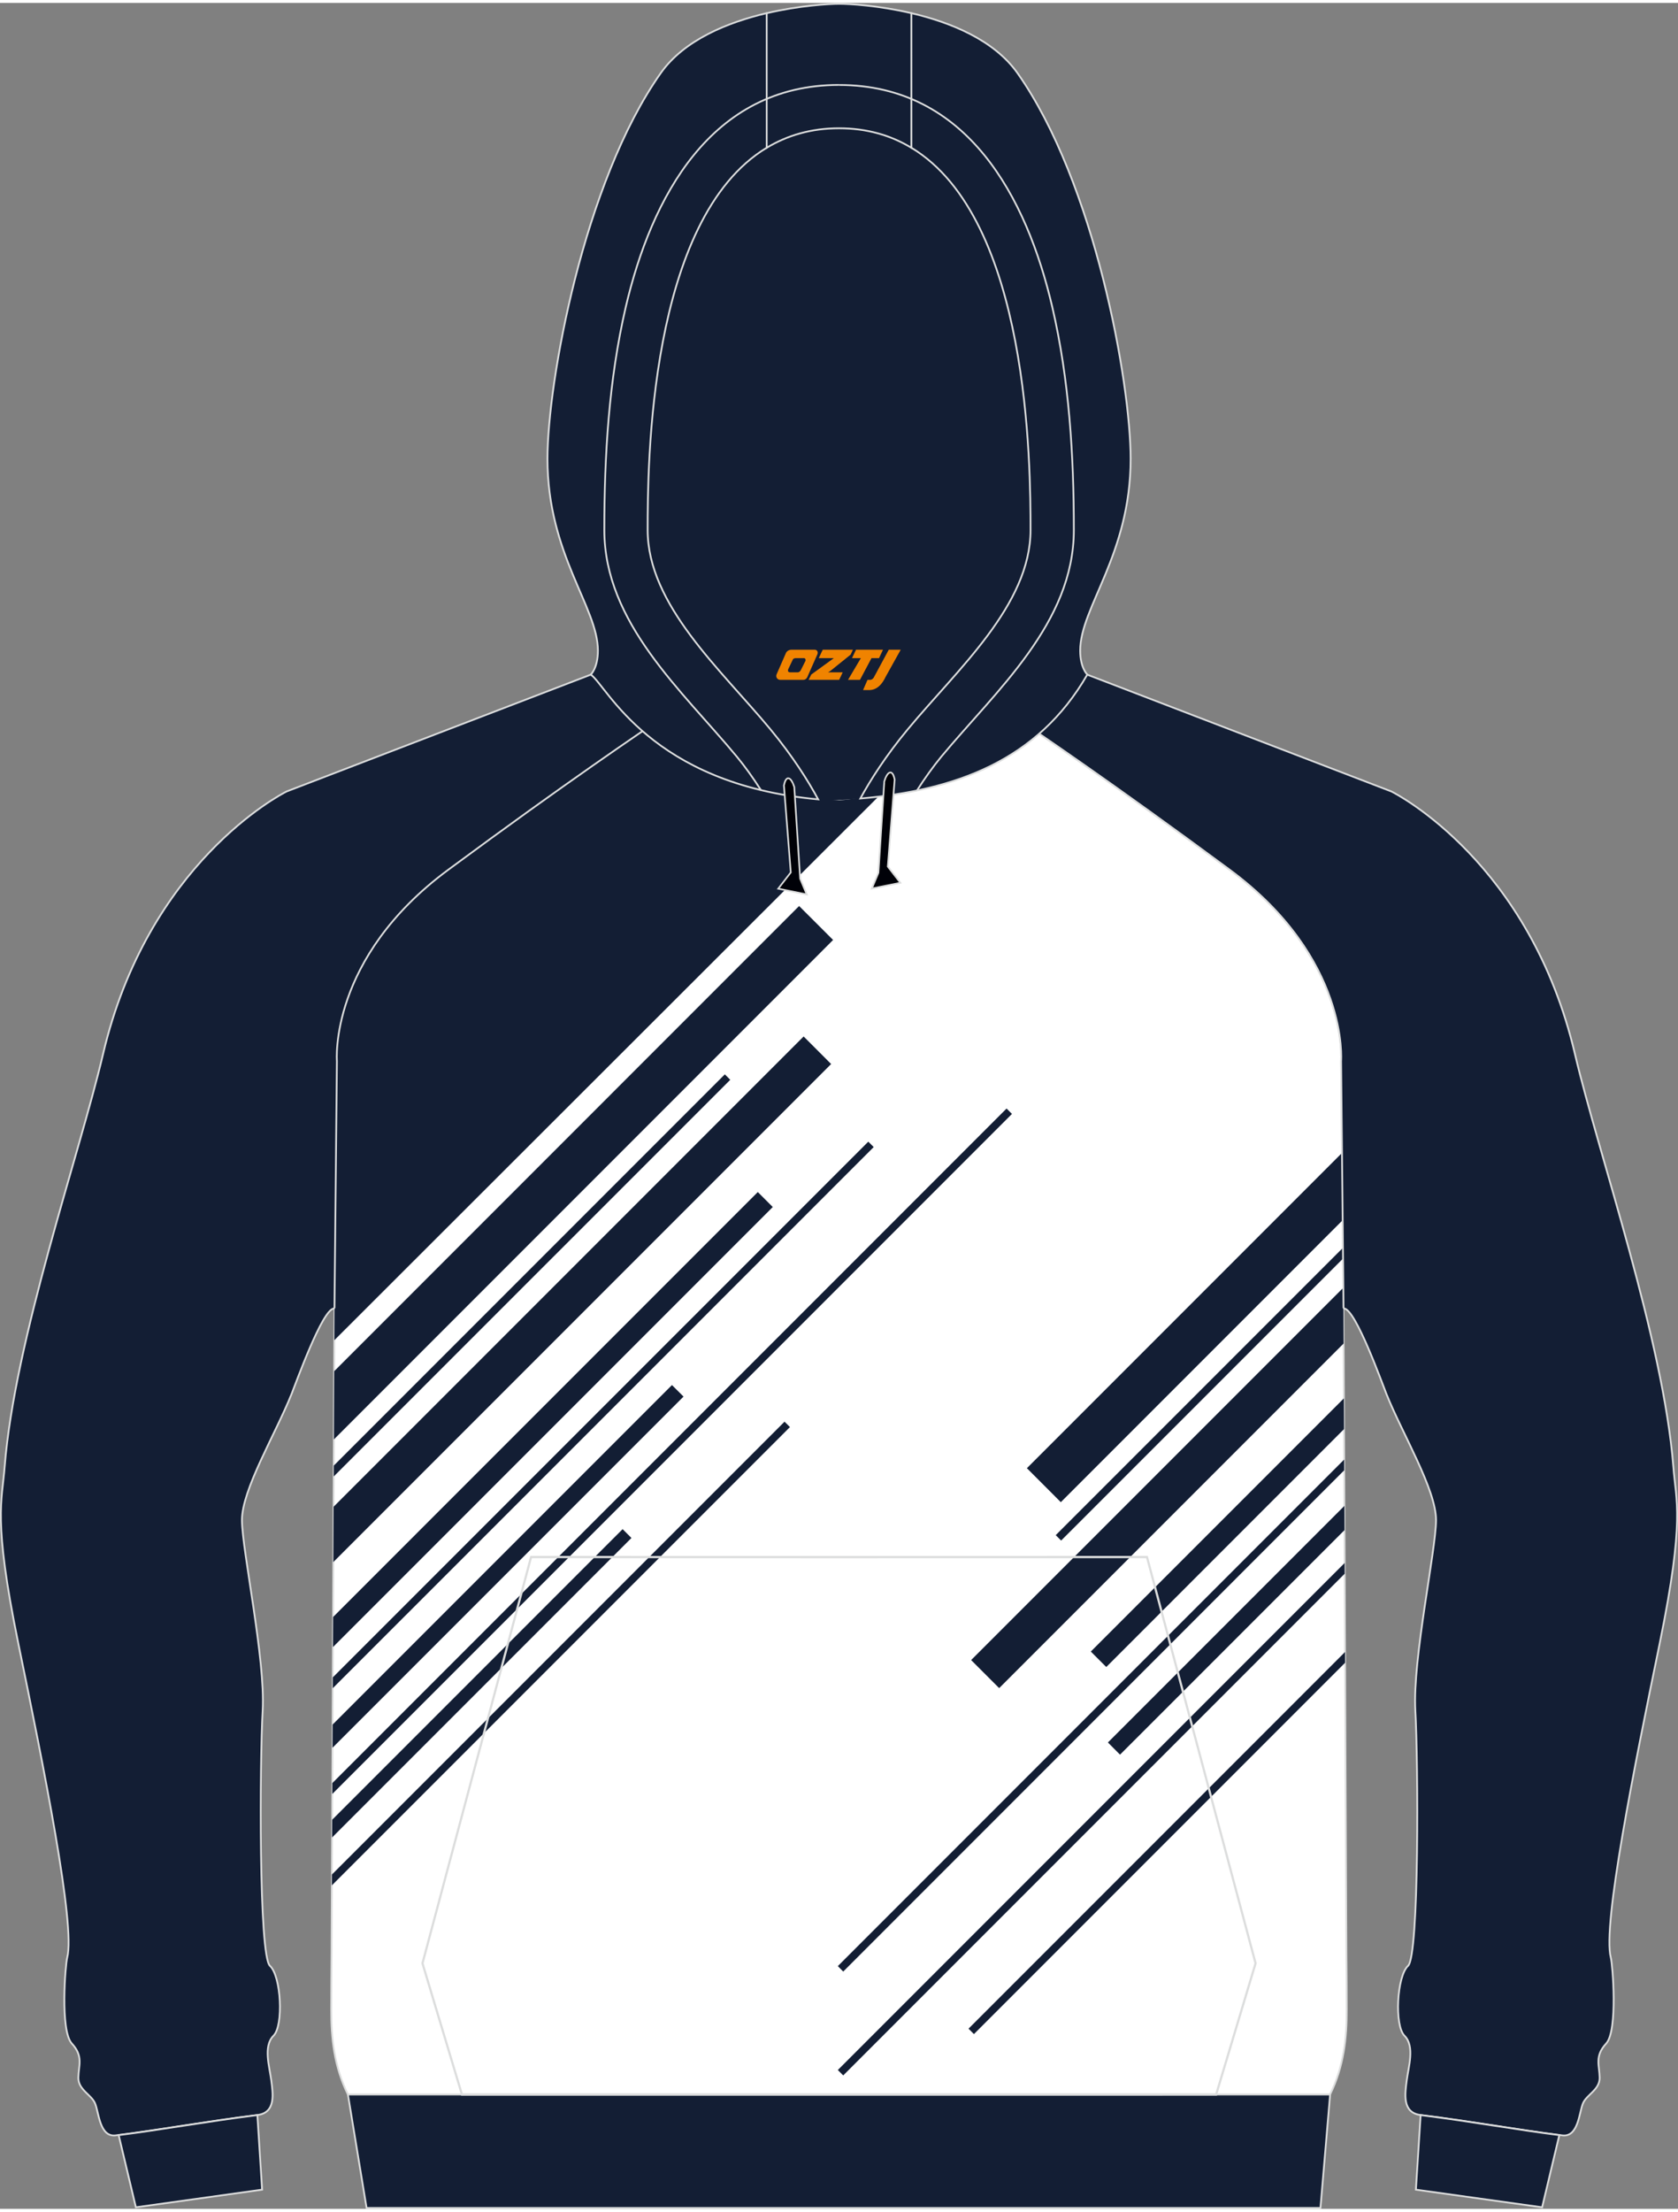
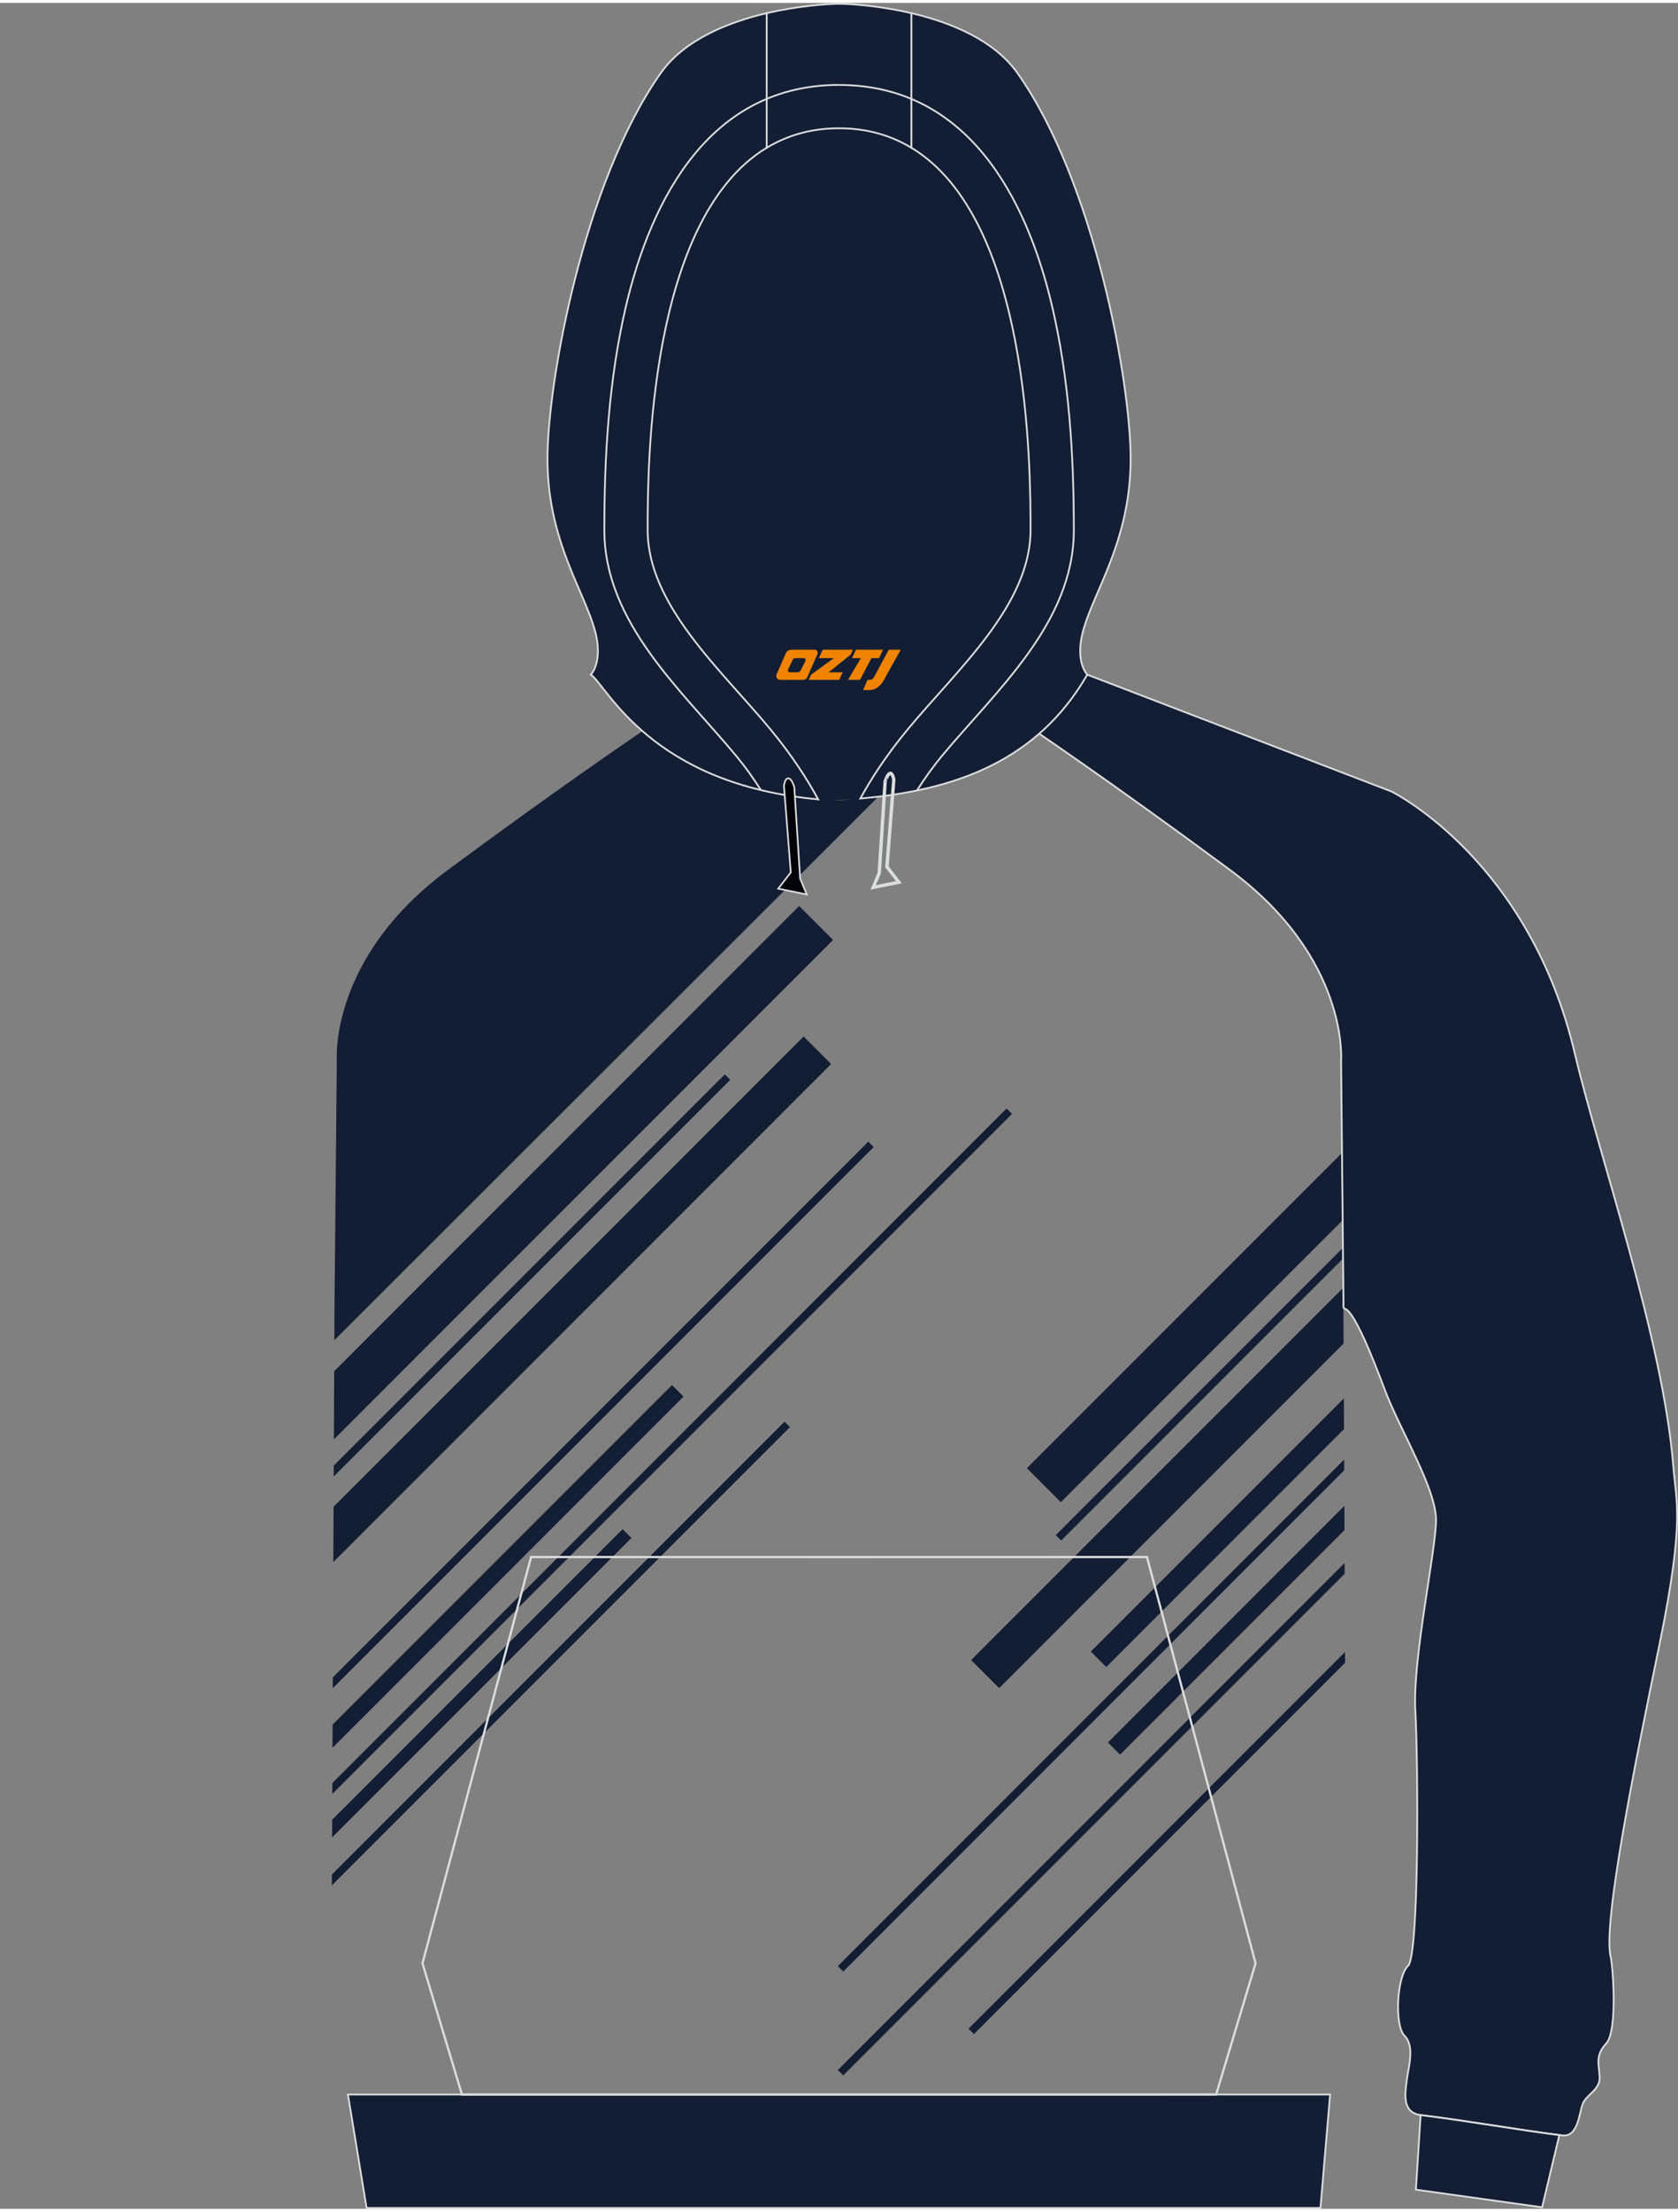
<svg xmlns="http://www.w3.org/2000/svg" version="1.1" id="图层_1" x="0px" y="0px" width="378px" height="498px" viewBox="0 0 378.87 497.83" enable-background="new 0 0 378.87 497.83" xml:space="preserve">
  <rect x="0" y="0" width="378.87" height="497.83" fill="#808080" stroke="none" />
  <g>
-     <path fill-rule="evenodd" clip-rule="evenodd" fill="#FFFFFF" stroke="#DCDDDD" stroke-width="0.4" stroke-miterlimit="22.926" d="   M147.75,162.49c10.92,6.8,28.51,16.66,41.68,17.47c13.17-0.81,30.76-10.67,41.68-17.47c6.69,4.55,22.48,15.33,46.56,33.13   c27.06,20,25.14,43.18,25.14,43.18l0.52,54.43c-0.02,0.48-0.02,0.95,0.01,1.41l0.03,6.73l0.63,139.1   c0.04,4.12,0.07,8.23,0.07,12.32c0.03,6.41-0.64,12.9-3.76,19.23H189.43H78.55c-3.12-6.33-3.79-12.82-3.76-19.23   c0-4.08,0.03-8.19,0.07-12.32l0.63-139.1l0.03-6.73c0.03-0.46,0.03-0.93,0.01-1.41l0.52-54.43c0,0-1.92-23.18,25.14-43.18   C125.27,177.82,141.06,167.05,147.75,162.49z" />
    <g>
      <path fill-rule="evenodd" clip-rule="evenodd" fill="#131E34" d="M75.49,301.8L199.45,178c-3.49,1.06-6.88,1.77-10.02,1.96    c-13.17-0.81-30.76-10.67-41.68-17.47c-6.69,4.56-22.48,15.33-46.56,33.13c-27.06,20-25.14,43.18-25.14,43.18l-0.52,54.43    c0.02,0.48,0.02,0.95-0.01,1.41l-0.03,6.73L75.49,301.8z" />
      <polygon fill-rule="evenodd" clip-rule="evenodd" fill="#131E34" points="188.1,211.47 180.43,203.81 75.46,308.79 75.39,324.19       " />
      <polygon fill-rule="evenodd" clip-rule="evenodd" fill="#131E34" points="187.66,239.47 181.45,233.25 75.32,339.38 75.26,351.87       " />
      <polygon fill-rule="evenodd" clip-rule="evenodd" fill="#131E34" points="164.88,243.03 163.66,241.8 75.36,330.1 75.35,332.55       " />
      <polygon fill-rule="evenodd" clip-rule="evenodd" fill="#131E34" points="197.27,258.21 196.05,256.99 75.14,377.89 75.13,380.34       " />
      <polygon fill-rule="evenodd" clip-rule="evenodd" fill="#131E34" points="228.49,250.73 227.27,249.51 75.04,401.74 75.03,404.2       " />
-       <polygon fill-rule="evenodd" clip-rule="evenodd" fill="#131E34" points="174.48,271.74 171.1,268.36 75.21,364.26 75.18,371.05       " />
      <polygon fill-rule="evenodd" clip-rule="evenodd" fill="#131E34" points="154.33,314.52 151.72,311.92 75.1,388.54 75.07,393.78       " />
      <polygon fill-rule="evenodd" clip-rule="evenodd" fill="#131E34" points="142.57,346.43 140.58,344.44 75,410.02 74.98,414.02       " />
      <polygon fill-rule="evenodd" clip-rule="evenodd" fill="#131E34" points="178.36,321.4 177.14,320.18 74.94,422.38 74.93,424.83       " />
      <polygon fill-rule="evenodd" clip-rule="evenodd" fill="#131E34" points="303.01,259.53 231.86,330.68 239.52,338.35     303.15,274.72   " />
      <polygon fill-rule="evenodd" clip-rule="evenodd" fill="#131E34" points="303.21,280.95 238.37,345.79 239.59,347.01     303.24,283.37   " />
      <polygon fill-rule="evenodd" clip-rule="evenodd" fill="#131E34" points="303.49,328.73 189.17,443.05 190.39,444.28     303.5,331.16   " />
      <polygon fill-rule="evenodd" clip-rule="evenodd" fill="#131E34" points="303.6,352.07 189.17,466.5 190.39,467.72 303.61,354.5       " />
      <polygon fill-rule="evenodd" clip-rule="evenodd" fill="#131E34" points="303.69,372.16 218.68,457.17 219.9,458.39 303.7,374.59       " />
      <path fill-rule="evenodd" clip-rule="evenodd" fill="#131E34" d="M303.3,289.95l-84.03,84.03l6.33,6.33l77.77-77.77l-0.01-1.17    l-0.03-6.73c-0.03-0.46-0.03-0.93-0.01-1.41L303.3,289.95z" />
      <polygon fill-rule="evenodd" clip-rule="evenodd" fill="#131E34" points="303.43,314.92 246.29,372.06 249.78,375.55     303.46,321.86   " />
      <polygon fill-rule="evenodd" clip-rule="evenodd" fill="#131E34" points="303.54,339.19 250.15,392.58 252.89,395.33     303.57,344.66   " />
    </g>
    <path fill-rule="evenodd" clip-rule="evenodd" fill="#131E34" stroke="#DCDDDD" stroke-width="0.4" stroke-miterlimit="22.926" d="   M303.35,294.43l0.15,0.22c2.61,0.22,8.56,16.85,9.54,19.29c3.57,8.94,11.23,21.57,11.2,28.5c-0.05,6.92-5.32,31.34-4.68,42.9   c0.67,11.55,0.89,55.37-1.64,57.65c-2.53,2.3-3.13,13.48-0.79,15.79c2.36,2.35,0.88,7.03,0.5,10c-0.38,2.98-1.14,7.34,3.12,7.88   c11.8,1.46,22.44,3.42,31.99,4.59c3.62,0.48,3.81-5.15,4.65-7.17c0.79-2.02,3.82-3.07,3.79-5.85c-0.04-2.79-1.2-4.81,1.48-7.72   c2.68-2.92,1.45-17.82,1.04-19.37c-1.92-7.27,5.31-43.08,11.07-71.08l0,0c5.72-27.97,3.63-31.99,3.05-39.7   c-2.28-28.75-16.8-70.17-22.21-93.11c-10.13-43.11-40.12-58.62-41.45-59.29l-68.69-26.37l-16.44,9.51   c4.97,3.4,21.57,14.53,48.63,34.53s25.14,43.18,25.14,43.18L303.35,294.43z" />
-     <path fill-rule="evenodd" clip-rule="evenodd" fill="#131E34" stroke="#DCDDDD" stroke-width="0.4" stroke-miterlimit="22.926" d="   M75.52,294.43l-0.15,0.22c-2.61,0.22-8.56,16.85-9.54,19.29c-3.57,8.94-11.23,21.57-11.2,28.5c0.05,6.92,5.32,31.34,4.68,42.9   c-0.67,11.55-0.89,55.37,1.64,57.65c2.53,2.3,3.13,13.48,0.79,15.79c-2.36,2.35-0.88,7.03-0.5,10c0.38,2.98,1.14,7.34-3.12,7.88   c-11.8,1.46-22.44,3.42-31.99,4.59c-3.62,0.48-3.81-5.15-4.65-7.17c-0.79-2.02-3.82-3.07-3.79-5.85c0.04-2.79,1.2-4.81-1.48-7.72   c-2.68-2.92-1.45-17.82-1.04-19.37c1.92-7.27-5.31-43.08-11.07-71.08l0,0c-5.72-27.97-3.63-31.99-3.05-39.7   c2.28-28.75,16.8-70.17,22.21-93.11c10.13-43.11,40.12-58.62,41.45-59.29l68.69-26.37l16.44,9.51   c-4.97,3.4-21.57,14.53-48.63,34.53s-25.14,43.18-25.14,43.18L75.52,294.43z" />
-     <path fill-rule="evenodd" clip-rule="evenodd" fill="#131E34" stroke="#DCDDDD" stroke-width="0.4" stroke-miterlimit="22.926" d="   M30.68,497.48l28.5-3.98l-1.07-16.83c-11.44,1.45-21.82,3.32-31.16,4.5c-0.07,0-0.09,0-0.16,0l0,0l0,0L30.68,497.48z" />
    <path fill-rule="evenodd" clip-rule="evenodd" fill="#131E34" stroke="#DCDDDD" stroke-width="0.4" stroke-miterlimit="22.926" d="   M348.19,497.48l-28.5-3.98l1.07-16.83c11.44,1.45,21.83,3.32,31.16,4.5c0.07,0,0.09,0,0.16,0l0,0l0,0L348.19,497.48z" />
    <polygon fill-rule="evenodd" clip-rule="evenodd" fill="#131E34" stroke="#DCDDDD" stroke-width="0.4" stroke-miterlimit="22.926" points="   78.56,472.03 300.32,472.03 298.14,497.63 82.77,497.63  " />
    <path fill-rule="evenodd" clip-rule="evenodd" fill="#131E34" d="M200.17,178.92L200.17,178.92l-0.45,0.07L200.17,178.92   L200.17,178.92L200.17,178.92L200.17,178.92z M194.25,179.55c2.28-4.17,5.73-9.62,10.72-15.63c11.13-13.45,27.71-28.02,27.71-44.96   c0-14.44-0.19-70.17-26.91-86.28c-4.59-2.78-9.99-4.4-16.33-4.4s-11.7,1.62-16.33,4.4c-26.7,16.11-26.89,71.84-26.89,86.28   c0,16.93,16.57,31.5,27.71,44.96c5.06,6.1,8.51,11.61,10.79,15.82c1.04,0.1,2.09,0.16,3.19,0.22   C190.04,179.87,192.16,179.73,194.25,179.55L194.25,179.55L194.25,179.55L194.25,179.55L194.25,179.55z M184.7,179.73L184.7,179.73   c-0.35-0.03-0.71-0.05-1.02-0.12C184.01,179.66,184.35,179.7,184.7,179.73L184.7,179.73L184.7,179.73L184.7,179.73z M183.11,179.58   c-1.48-0.16-2.91-0.35-4.33-0.57h0.03C180.2,179.23,181.63,179.42,183.11,179.58L183.11,179.58z" />
    <path fill-rule="evenodd" clip-rule="evenodd" fill="#131E34" stroke="#DCDDDD" stroke-width="0.4" stroke-miterlimit="22.926" d="   M205.77,2.31c8.77,2.05,18.63,6.01,23.95,13.51c17.47,24.71,25.56,69.89,25.56,87.07c0,21.58-11.39,33.48-11.39,43.28   c0,3.86,1.55,5.34,1.61,5.41c-11.25,19.52-29.89,26.13-51.25,27.97c2.28-4.17,5.73-9.62,10.72-15.63   c11.13-13.45,27.71-28.02,27.71-44.96c0-14.44-0.19-70.17-26.91-86.28L205.77,2.31L205.77,2.31L205.77,2.31L205.77,2.31   L205.77,2.31z M173.12,32.68c-26.7,16.11-26.89,71.84-26.89,86.28c0,16.93,16.57,31.5,27.71,44.96c5.06,6.1,8.51,11.61,10.79,15.82   c-37.92-3.45-47.64-25.59-51.34-28.16c0,0,1.61-1.48,1.61-5.41c0-9.81-11.39-21.71-11.39-43.28c0-17.18,8.13-62.36,25.59-87.07   c5.29-7.5,15.19-11.46,23.91-13.51L173.12,32.68L173.12,32.68L173.12,32.68L173.12,32.68z" />
    <path fill-rule="evenodd" clip-rule="evenodd" fill="#131E34" stroke="#DCDDDD" stroke-width="0.4" stroke-miterlimit="22.926" d="   M205.77,2.31v30.38c-4.59-2.78-9.99-4.4-16.33-4.4s-11.7,1.62-16.33,4.4V2.32c7.44-1.74,14.08-2.12,16.33-2.12   C191.71,0.19,198.33,0.57,205.77,2.31L205.77,2.31z" />
    <g>
      <path fill="none" stroke="#DCDDDD" stroke-width="0.756" stroke-miterlimit="22.926" d="M201.81,175.28l-1.55,19.68l2.69,3.48    l-5.79,1.17l1.36-3.26l1.33-20.66C199.84,175.69,201.08,171.86,201.81,175.28L201.81,175.28z" />
-       <path fill-rule="evenodd" clip-rule="evenodd" fill="#000108" d="M201.81,175.28l-1.55,19.68l2.69,3.48l-5.79,1.17l1.36-3.26    l1.33-20.66C199.84,175.69,201.08,171.86,201.81,175.28L201.81,175.28z" />
    </g>
    <g>
      <path fill="none" stroke="#DCDDDD" stroke-width="0.756" stroke-miterlimit="22.926" d="M177.19,176.61l1.55,19.68l-2.69,3.48    l5.79,1.17l-1.36-3.26l-1.33-20.69C179.16,176.99,177.94,173.16,177.19,176.61L177.19,176.61z" />
      <path fill-rule="evenodd" clip-rule="evenodd" fill="#000108" d="M177.19,176.61l1.55,19.68l-2.69,3.48l5.79,1.17l-1.36-3.26    l-1.33-20.69C179.16,176.99,177.94,173.16,177.19,176.61L177.19,176.61z" />
    </g>
    <path fill="none" stroke="#DCDDDD" stroke-width="0.4" stroke-miterlimit="22.926" d="M171.79,177.62   c-1.77-2.76-3.6-5.31-5.41-7.5c-12.34-14.9-29.93-30.18-29.93-51.16c0-16.83,1.02-33.92,4.84-50.34   c5.79-24.74,19.23-50.11,48.14-50.11 M207.03,177.75c1.77-2.78,3.67-5.41,5.48-7.62c12.36-14.9,29.95-30.18,29.95-51.16   c0-16.83-1.04-33.92-4.87-50.34c-5.77-24.74-19.2-50.11-48.14-50.11" />
    <polygon fill="none" stroke="#DCDDDD" stroke-width="0.5" stroke-miterlimit="22.926" points="274.59,472.03 283.49,442.42    258.97,350.73 189.44,350.74 119.91,350.73 95.39,442.42 104.3,472.04 259.02,472.04  " />
  </g>
  <g>
    <path fill="#F08300" d="M200.67,145.97l-3.4,6.3c-0.2,0.3-0.5,0.5-0.8,0.5h-0.6l-1,2.3h1.2c2,0.1,3.2-1.5,3.9-3L203.37,145.97h-2.5L200.67,145.97z" />
    <polygon fill="#F08300" points="193.47,145.97 ,199.37,145.97 ,198.47,147.87 ,196.77,147.87 ,194.17,152.77 ,191.47,152.77 ,194.37,147.87 ,192.37,147.87 ,193.27,145.97" />
    <polygon fill="#F08300" points="187.47,151.07 ,186.97,151.07 ,187.47,150.77 ,192.07,147.07 ,192.57,145.97 ,185.77,145.97 ,185.47,146.57 ,184.87,147.87 ,187.67,147.87 ,188.27,147.87 ,183.17,151.57    ,182.57,152.77 ,189.17,152.77 ,189.47,152.77 ,190.27,151.07" />
    <path fill="#F08300" d="M183.97,145.97H178.67C178.17,145.97,177.67,146.27,177.47,146.67L175.37,151.47C175.07,152.07,175.47,152.77,176.17,152.77h5.2c0.4,0,0.7-0.2,0.9-0.6L184.57,146.97C184.77,146.47,184.47,145.97,183.97,145.97z M181.87,148.47L180.77,150.67C180.57,150.97,180.27,151.07,180.17,151.07l-1.8,0C178.17,151.07,177.77,150.97,177.97,150.37l1-2.1c0.1-0.3,0.4-0.4,0.7-0.4h1.9   C181.77,147.87,181.97,148.17,181.87,148.47z" />
  </g>
</svg>